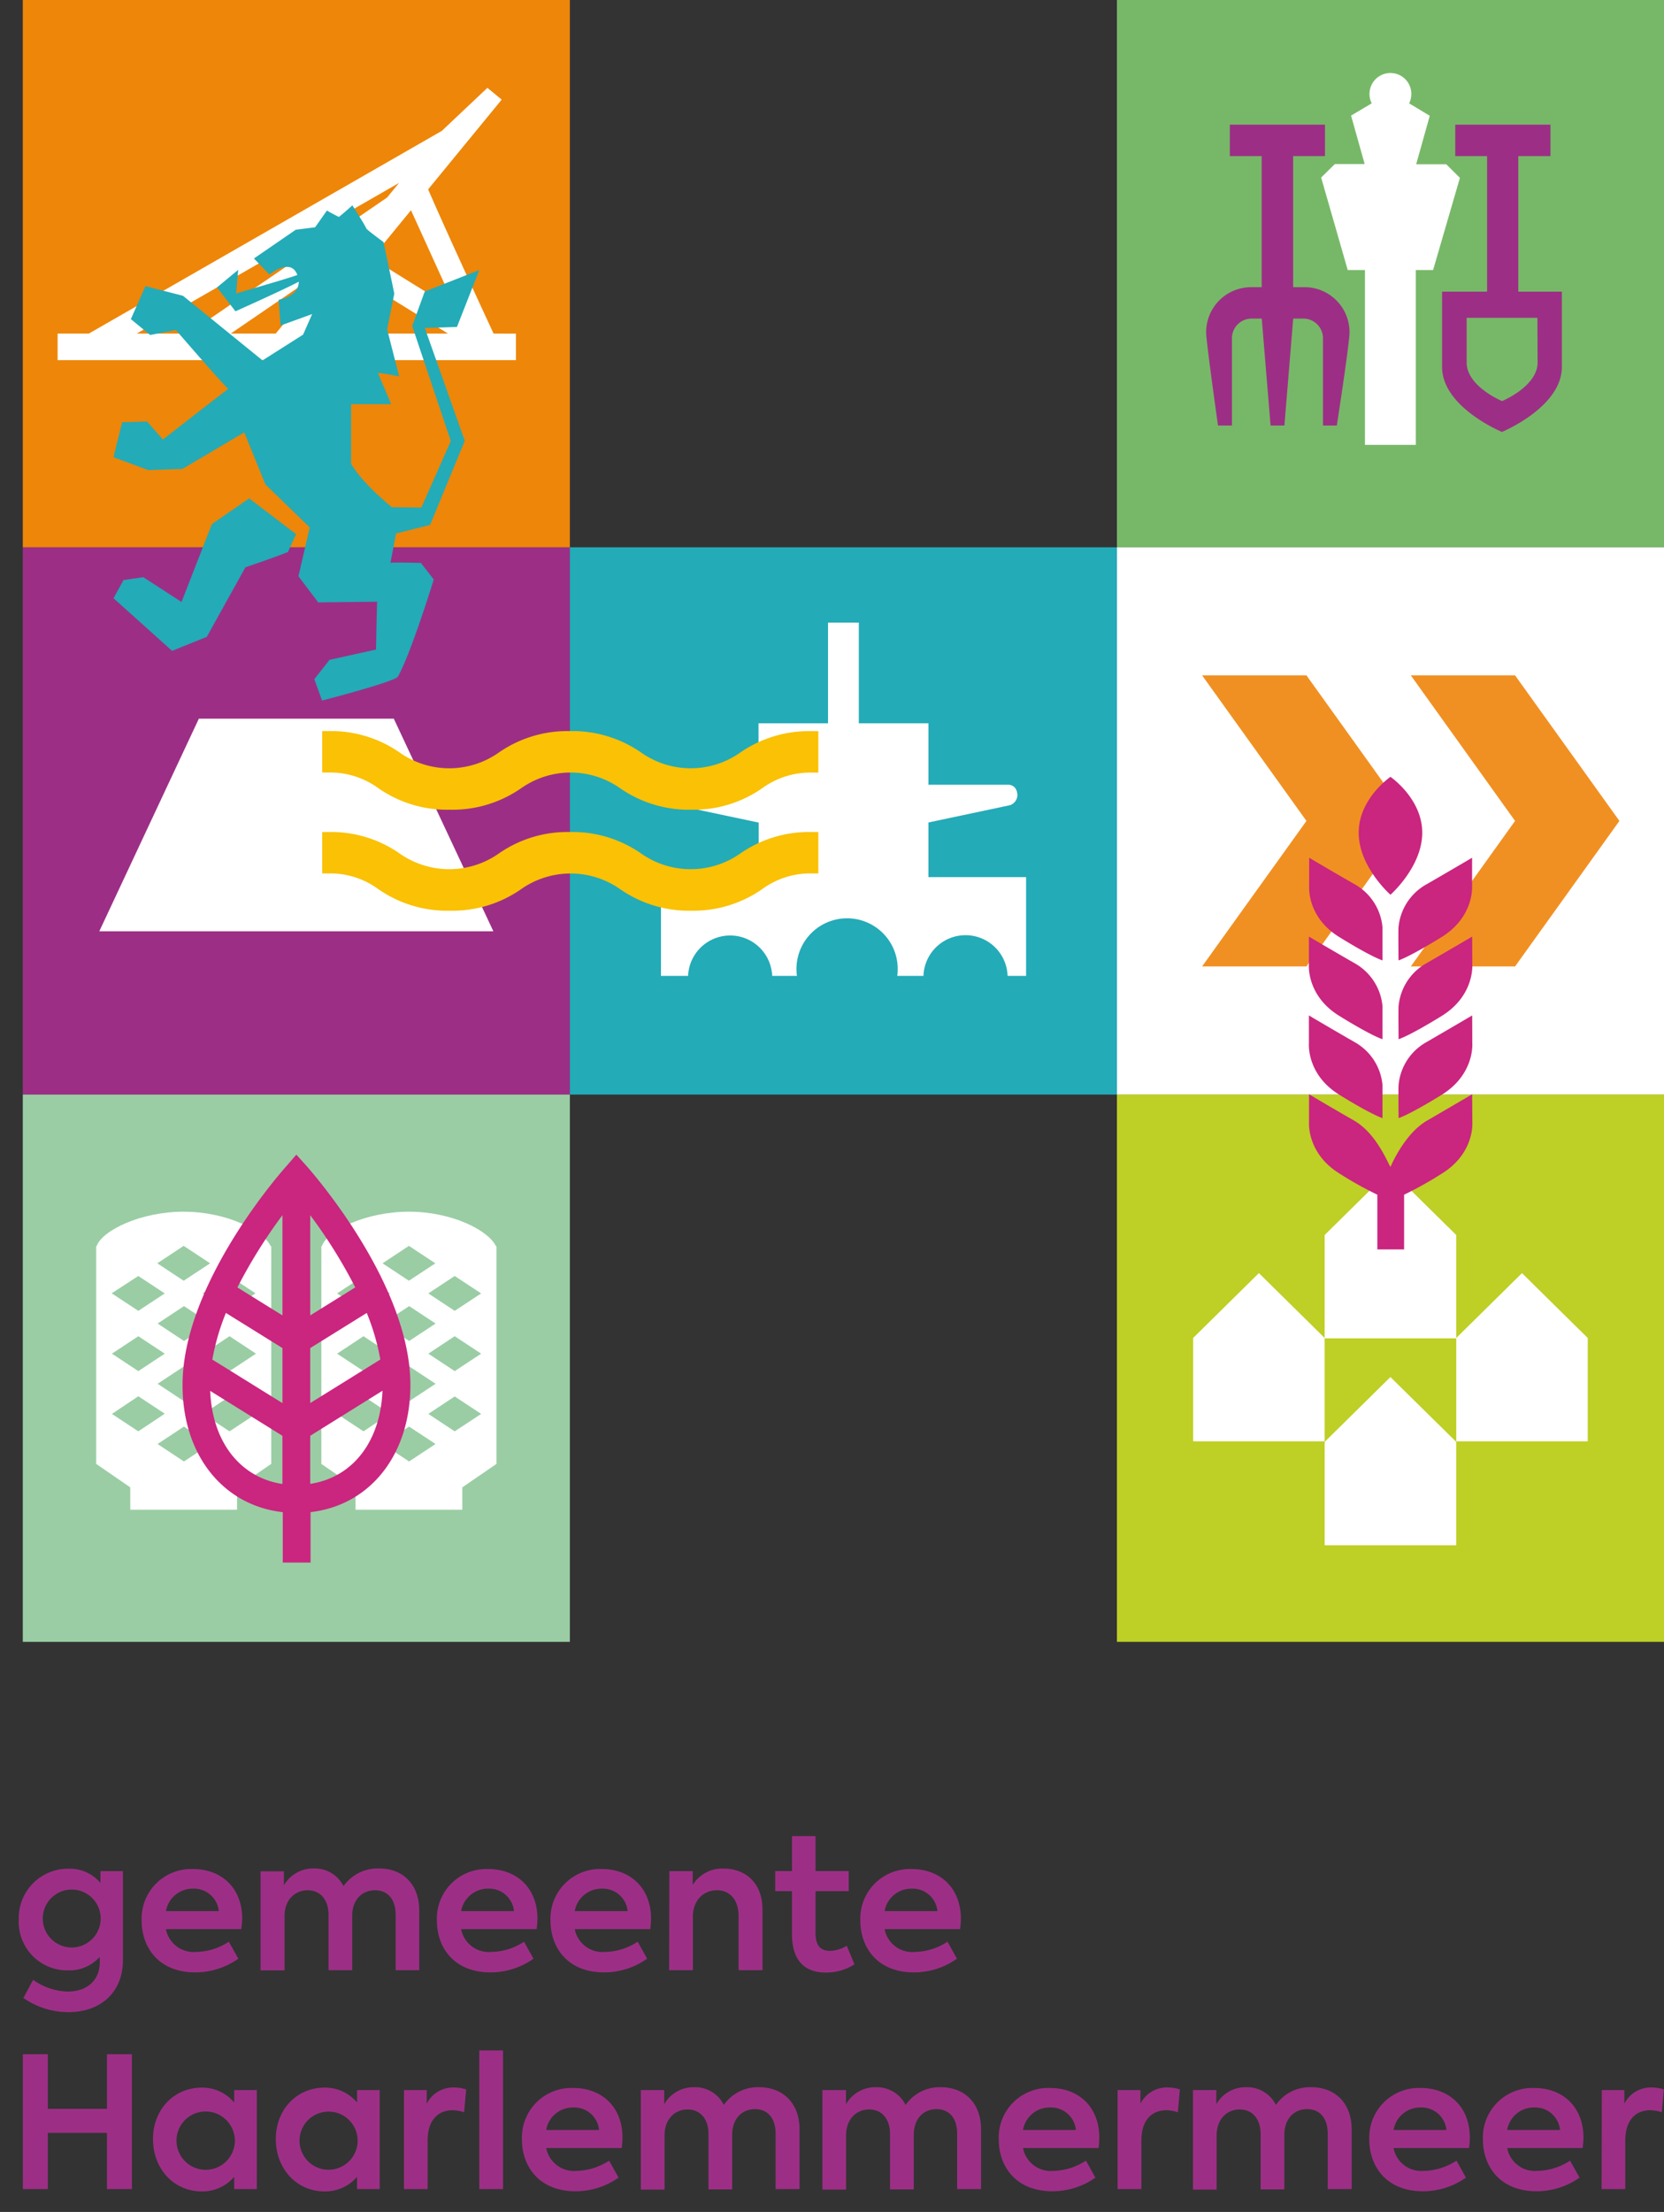
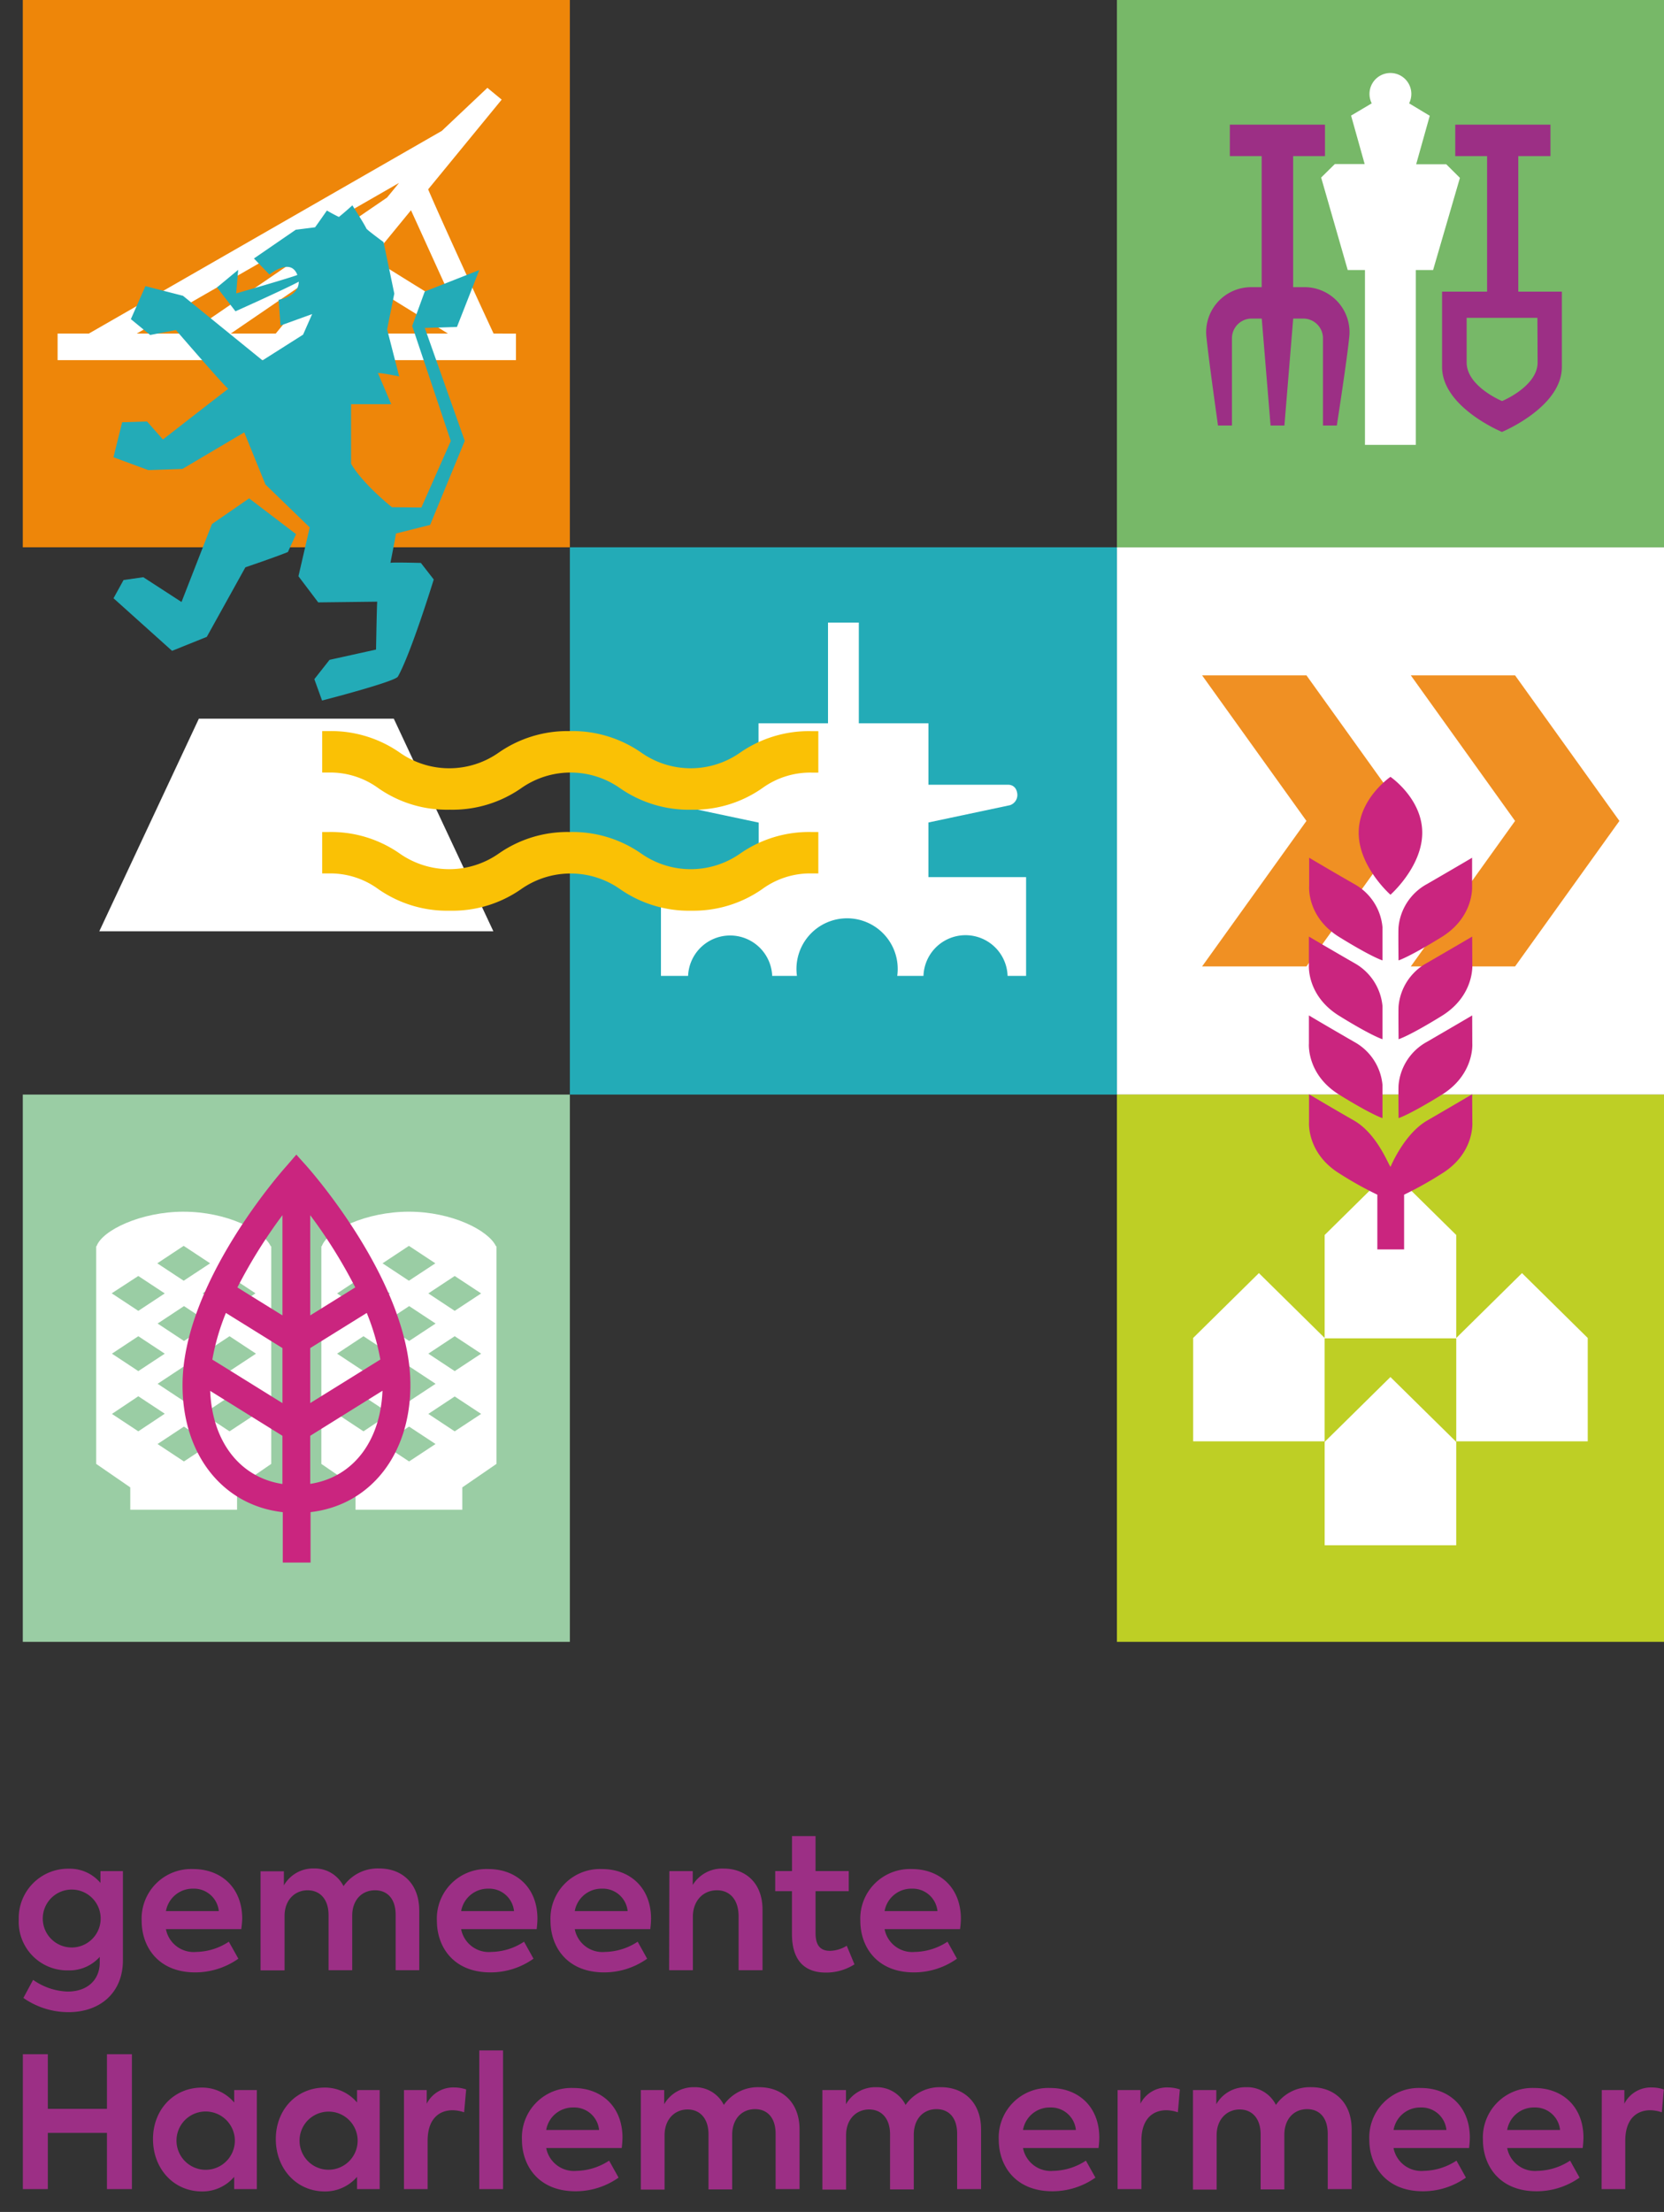
<svg xmlns="http://www.w3.org/2000/svg" width="73" height="97">
  <rect width="100%" height="100%" fill="#333333" stroke="none" />
  <g fill-rule="nonzero" fill="none">
    <path d="M5.392 82.053v3.914c0 1.411-.99 2.272-2.39 2.272a3.449 3.449 0 0 1-1.976-.624l.426-.793c.443.316.97.495 1.513.514.903 0 1.41-.545 1.41-1.267v-.254c-.35.391-.857.608-1.382.592a2.128 2.128 0 0 1-2.17-2.226 2.164 2.164 0 0 1 2.21-2.233c.529-.01 1.034.22 1.374.624v-.519h.985Zm-.977 2.136a1.27 1.27 0 1 0-2.538-.1 1.27 1.27 0 0 0 2.538.1Zm6.169.41H7.279a1.24 1.24 0 0 0 1.33.999 2.673 2.673 0 0 0 1.43-.449l.418.745c-.553.39-1.213.6-1.89.601-1.632 0-2.352-1.129-2.352-2.258a2.173 2.173 0 0 1 2.258-2.274c1.225 0 2.153.81 2.153 2.184a4.29 4.29 0 0 1-.042.452Zm-3.305-.791h2.32a1.096 1.096 0 0 0-1.129-.985 1.191 1.191 0 0 0-1.19.985h-.001Zm11.114-.025v2.616h-1.036v-2.425c0-.719-.375-1.08-.903-1.08-.584 0-1.002.431-1.002 1.111v2.394h-1.038v-2.416c0-.689-.37-1.089-.92-1.089s-1.01.414-1.01 1.128v2.385H11.43v-4.346h1.024v.618c.27-.47.777-.756 1.32-.742a1.411 1.411 0 0 1 1.296.776 1.832 1.832 0 0 1 1.56-.776c1.008-.003 1.762.66 1.762 1.846h.001Zm5.151.816H20.23c.12.625.694 1.057 1.327.999a2.674 2.674 0 0 0 1.433-.449l.415.745a3.25 3.25 0 0 1-1.888.601c-1.631 0-2.35-1.129-2.35-2.258a2.172 2.172 0 0 1 2.257-2.274c1.225 0 2.154.81 2.154 2.184a4.44 4.44 0 0 1-.034.452Zm-3.314-.791h2.32a1.096 1.096 0 0 0-1.129-.985 1.191 1.191 0 0 0-1.19.985h-.001Zm8.298.791h-3.313c.12.624.693 1.056 1.326.999a2.683 2.683 0 0 0 1.434-.449l.415.745a3.25 3.25 0 0 1-1.888.601c-1.632 0-2.351-1.129-2.351-2.258a2.172 2.172 0 0 1 2.257-2.274c1.225 0 2.154.81 2.154 2.184a4.44 4.44 0 0 1-.034.452Zm-3.313-.791h2.32a1.095 1.095 0 0 0-1.129-.985 1.191 1.191 0 0 0-1.191.985Zm4.151-1.755h1.024v.609a1.51 1.51 0 0 1 1.369-.719c.878 0 1.693.564 1.693 1.806v2.65h-1.05v-2.362c0-.742-.392-1.143-.95-1.143-.624 0-1.056.48-1.056 1.16v2.345h-1.041l.01-4.346h.001Zm8.12 4.089a2.309 2.309 0 0 1-1.256.361c-.985 0-1.487-.592-1.487-1.693v-1.877h-.734v-.88h.736v-1.535h1.033v1.535h1.457v.88h-1.457v1.832c0 .514.184.785.633.785.26-.006.515-.084.736-.223l.339.815Zm4.631-1.543h-3.31c.12.624.693 1.056 1.326.999a2.683 2.683 0 0 0 1.434-.449l.415.745a3.25 3.25 0 0 1-1.889.601c-1.63 0-2.35-1.129-2.35-2.258a2.17 2.17 0 0 1 .629-1.633A2.184 2.184 0 0 1 40 81.963c1.225 0 2.154.81 2.154 2.184a3.786 3.786 0 0 1-.037.452Zm-3.31-.791h2.32a1.095 1.095 0 0 0-1.129-.985 1.191 1.191 0 0 0-1.191.985ZM1.003 90.084h1.095v2.394h2.594v-2.394h1.095v5.913H4.692v-2.464H2.098v2.464H1.003v-5.913Zm10.264 1.57v4.343h-.994v-.536a1.829 1.829 0 0 1-1.41.64c-1.256 0-2.151-1.007-2.151-2.297 0-1.29.912-2.258 2.15-2.258a1.836 1.836 0 0 1 1.412.655v-.547h.993Zm-.965 2.167a1.282 1.282 0 0 0-2.2-.838 1.28 1.28 0 1 0 2.2.838Zm6.355-2.167v4.343h-.993v-.536c-.354.41-.87.644-1.411.64-1.256 0-2.153-1.007-2.153-2.297 0-1.29.911-2.258 2.153-2.258a1.836 1.836 0 0 1 1.411.655v-.547h.993Zm-.968 2.167a1.279 1.279 0 0 0-.822-1.139 1.283 1.283 0 0 0-1.37.307 1.279 1.279 0 0 0 .21 1.947 1.277 1.277 0 0 0 1.982-1.115Zm2.033-2.167h.999v.598c.23-.452.701-.729 1.208-.711.177 0 .354.03.522.087l-.09 1.002a1.622 1.622 0 0 0-.503-.09c-.601 0-1.098.384-1.098 1.338v2.119h-1.038v-4.343Zm3.304 4.343v-6.081h1.042v6.081h-1.042Zm6.249-1.8h-3.313a1.24 1.24 0 0 0 1.326 1.002 2.703 2.703 0 0 0 1.434-.449l.415.745a3.265 3.265 0 0 1-1.888.598c-1.632 0-2.351-1.129-2.351-2.258a2.172 2.172 0 0 1 2.257-2.271c1.225 0 2.154.807 2.154 2.184-.004.15-.015.3-.034.449Zm-3.313-.793h2.32a1.095 1.095 0 0 0-1.13-.985 1.185 1.185 0 0 0-1.19.985Zm11.114-.023v2.616h-1.05v-2.424c0-.72-.376-1.081-.903-1.081-.584 0-1.002.432-1.002 1.129v2.39h-1.039v-2.416c0-.688-.37-1.089-.92-1.089s-1.007.418-1.007 1.129v2.385h-1.042v-4.366h1.025v.621a1.48 1.48 0 0 1 1.32-.745 1.403 1.403 0 0 1 1.296.776 1.823 1.823 0 0 1 1.56-.776c1 .002 1.762.666 1.762 1.851Zm7.964 0v2.616h-1.05v-2.424c0-.72-.376-1.081-.903-1.081-.585 0-1 .432-1 1.129v2.39h-1.04v-2.416c0-.688-.37-1.089-.92-1.089-.551 0-1.009.418-1.009 1.129v2.385h-1.04v-4.366h1.035v.621a1.48 1.48 0 0 1 1.32-.745 1.408 1.408 0 0 1 1.295.776 1.825 1.825 0 0 1 1.562-.776c.99.002 1.75.666 1.75 1.851Zm5.153.816H44.88a1.24 1.24 0 0 0 1.329 1.002 2.692 2.692 0 0 0 1.43-.449l.418.745a3.281 3.281 0 0 1-1.888.598c-1.634 0-2.353-1.129-2.353-2.258a2.172 2.172 0 0 1 2.257-2.271c1.225 0 2.154.807 2.154 2.184-.003.15-.014.3-.034.449Zm-3.313-.793h2.32a1.095 1.095 0 0 0-1.13-.985 1.185 1.185 0 0 0-1.19.985Zm4.151-1.75h1v.598a1.3 1.3 0 0 1 1.21-.711c.177 0 .352.03.52.087l-.088 1.002a1.64 1.64 0 0 0-.505-.09c-.599 0-1.095.384-1.095 1.338v2.119H49.03v-4.343h.001Zm10.267 1.727v2.616h-1.05v-2.424c0-.72-.375-1.081-.903-1.081-.584 0-1.001.432-1.001 1.129v2.39h-1.04v-2.416c0-.688-.369-1.089-.92-1.089-.55 0-1.01.418-1.01 1.129v2.385h-1.038v-4.366h1.024v.621c.27-.473.776-.759 1.32-.745a1.408 1.408 0 0 1 1.295.776 1.81 1.81 0 0 1 1.562-.776c1 .002 1.761.666 1.761 1.851Zm5.151.816h-3.314a1.24 1.24 0 0 0 1.327 1.002 2.702 2.702 0 0 0 1.434-.449l.415.745c-.553.39-1.213.6-1.889.598-1.63 0-2.35-1.129-2.35-2.258a2.172 2.172 0 0 1 2.257-2.271c1.225 0 2.154.807 2.154 2.184-.004.15-.015.3-.034.449Zm-3.314-.793h2.32a1.095 1.095 0 0 0-1.129-.985 1.185 1.185 0 0 0-1.19.985h-.001Zm8.298.793H66.12a1.24 1.24 0 0 0 1.326 1.002 2.703 2.703 0 0 0 1.434-.449l.415.745a3.266 3.266 0 0 1-1.888.598c-1.631 0-2.351-1.129-2.351-2.258a2.172 2.172 0 0 1 2.257-2.271c1.225 0 2.154.807 2.154 2.184-.004.15-.015.3-.034.449Zm-3.313-.793h2.32a1.095 1.095 0 0 0-1.13-.985 1.185 1.185 0 0 0-1.19.985Zm4.151-1.75h.99v.598c.23-.452.702-.729 1.209-.711.177 0 .354.03.522.087l-.088 1.002a1.64 1.64 0 0 0-.505-.09c-.601 0-1.098.384-1.098 1.338v2.119h-1.038l.008-4.343Z" fill="#9C2F85" />
    <path fill="#FFF" d="M73 24H49v24h24z" />
    <path fill="#BECF25" d="M73 48H49v24h24z" />
    <path d="M57.314 29.616h-4.578L57.314 36l-4.578 6.381h4.578L61.892 36l-4.578-6.384Zm9.152 0h-4.574L66.466 36l-4.574 6.381h4.574L71.044 36l-4.578-6.384Z" fill="#F09023" />
    <path fill="#EE8609" d="M25 0H1v24h24z" />
    <path d="M21.653 14.627c-.874-1.877-2.41-5.238-2.87-6.324l3.226-3.934-.627-.517-2 1.888-15.483 8.887H2.527v1.166h20.108V14.63l-.982-.003Zm-6.014-2.489c.223.147 1.01.64 4.014 2.49h-6.054l2.04-2.49Zm-3.542 2.49h-1.975l4.493-3.069-2.518 3.068v.001Zm7.948-.991a446.139 446.139 0 0 1-3.737-2.315L18.03 9.22c.4.872 1.318 2.904 2.015 4.417Zm-2.54-5.614-.525.64-8.72 5.964H6l11.504-6.604h.001Z" fill="#FFF" />
-     <path fill="#9C2F85" d="M25 24H1v24h24z" />
    <path fill="#23ABB7" d="M49 24H25v24h24z" />
    <path d="m63.885 63.231-2.887-2.844-2.885 2.844v4.533h5.772v-4.533Zm0-9.073-2.887-2.844-2.885 2.844v4.533h5.772v-4.533Zm-5.773 4.515-2.884-2.844-2.884 2.844v4.533h5.768v-4.533Zm11.541 0L66.77 55.83l-2.884 2.844v4.533h5.768v-4.533l-.001-.001ZM21.644 40.84H4.356l4.368-9.324h8.552l4.368 9.324Zm19.086-2.376v-2.396l3.574-.757a.472.472 0 0 0 .327-.485c-.045-.449-.418-.412-.418-.412h-3.482v-2.696h-3.054v-4.416h-1.352v4.416h-3.048v2.701H29.8s-.372-.036-.417.412a.468.468 0 0 0 .327.486l3.573.756v2.396h-4.287v4.327h1.191a1.846 1.846 0 0 1 3.689 0h1.086a2.221 2.221 0 1 1 4.4 0h1.151a1.846 1.846 0 0 1 3.69 0h.812v-4.332H40.73Z" fill="#FFF" />
-     <path d="m9.297 22.981-1.334 3.418-1.677-1.087-.866.124-.44.799 2.568 2.306 1.524-.613 1.693-3.05s1.273-.43 1.865-.67l.359-.784-2.06-1.569-1.632 1.126Z" fill="#23ABB7" />
+     <path d="m9.297 22.981-1.334 3.418-1.677-1.087-.866.124-.44.799 2.568 2.306 1.524-.613 1.693-3.05s1.273-.43 1.865-.67l.359-.784-2.06-1.569-1.632 1.126" fill="#23ABB7" />
    <path d="m18.87 23.018 1.519-3.686-1.753-4.95 1.411-.045.98-2.495-2.394.943-.55 1.51 1.693 5.046-1.29 2.915-1.292-.014s-1.279-1.013-1.792-1.908v-2.61h1.76l-.564-1.324c-.197-.127.915.11.915.11l-.53-2.066.315-1.569-.471-2.258s-.663-.485-.75-.587c-.1-.22-.619-1.024-.619-1.024s-.338.307-.59.508a7.142 7.142 0 0 1-.527-.282s-.39.564-.52.736l-.846.107-1.835 1.26.68.705c.133-.105.949-.712 1.225.017-.231.104-2.684.81-2.684.81l.088-1.033-.929.77.81 1.047s2.182-.976 2.777-1.298c0 .658-.883.793-.883.793l.082 1.129 1.388-.502-.398.903-1.78 1.128-3.489-2.833-1.648-.423-.638 1.447.847.695 1.129-.218c.787.912 2.258 2.6 2.303 2.577-.062.031-2.715 2.103-2.873 2.224l-.697-.79-1.092.034-.381 1.535 1.532.564 1.496-.053 2.71-1.603.93 2.286 1.942 1.882-.494 2.142.867 1.146 2.59-.031c-.017.028-.053 2.1-.053 2.1l-2.04.451-.667.847.339.937s3.2-.824 3.327-1.05c.584-1.039 1.572-4.259 1.572-4.259l-.564-.725s-1.338-.037-1.335 0c0-.02.251-1.267.24-1.29l1.501-.378Z" fill="#23ABB7" />
    <path d="M61 39.237s1.394-1.225 1.394-2.72c0-1.496-1.394-2.45-1.394-2.45s-1.394.951-1.394 2.45c0 1.498 1.394 2.72 1.394 2.72Zm-2.243 1.857c1.439.889 1.893 1.022 1.893 1.022v-1.454a2.408 2.408 0 0 0-1.241-1.896 157.866 157.866 0 0 1-1.976-1.152v1.24s-.119 1.351 1.324 2.24Zm0 3.457c1.439.89 1.893 1.022 1.893 1.022v-1.454a2.41 2.41 0 0 0-1.253-1.896c-1.467-.847-1.975-1.152-1.975-1.152v1.25s-.108 1.341 1.335 2.23Zm0 3.458c1.439.889 1.893 1.024 1.893 1.024v-1.456a2.404 2.404 0 0 0-1.253-1.894c-1.467-.847-1.975-1.154-1.975-1.154v1.239s-.108 1.352 1.335 2.24v.001Zm4.484-6.915c1.442-.889 1.34-2.24 1.34-2.24v-1.24s-.513.305-1.975 1.152a2.41 2.41 0 0 0-1.253 1.896c-.014.164 0 1.454 0 1.454s.449-.133 1.888-1.022Zm1.344-.023s-.514.305-1.976 1.152a2.411 2.411 0 0 0-1.253 1.896c-.014.164 0 1.454 0 1.454s.454-.133 1.894-1.022c1.439-.889 1.34-2.24 1.34-2.24l-.005-1.24Zm0 3.458s-.514.305-1.976 1.154a2.404 2.404 0 0 0-1.253 1.894c-.014.163 0 1.456 0 1.456s.454-.135 1.894-1.024c1.439-.89 1.34-2.241 1.34-2.241l-.005-1.24v.001Z" fill="#CA257F" />
    <path d="M64.584 47.986s-.513.305-1.975 1.154c-1.016.587-1.606 2.03-1.606 2.03-.093-.088-.584-1.443-1.6-2.03a128.4 128.4 0 0 1-1.976-1.154v1.239s-.101 1.352 1.34 2.24c.534.342 1.087.651 1.657.926v2.4h1.174v-2.4a16.183 16.183 0 0 0 1.654-.925c1.443-.89 1.34-2.241 1.34-2.241l-.008-1.24v.001Z" fill="#CA257F" />
    <path fill="#9ACDA4" d="M25 48H1v24h24z" />
    <path d="M8.058 53.136c-1.874 0-3.57.813-3.821 1.513H4.22v9.547l1.495 1.03v.98H10.4v-.98l1.499-1.03V54.65h-.023c-.33-.7-1.944-1.513-3.818-1.513v-.001Zm0 1.499 1.16.765-1.16.764L6.9 55.4l1.157-.765h.001Zm-1.143 3.406 1.157-.765 1.16.765-1.16.765-1.157-.765Zm2.317 2.642-1.16.765-1.157-.765 1.157-.765 1.16.765Zm-3.164-4.727 1.16.764-1.16.765-1.168-.77 1.168-.76v.001Zm0 2.641 1.16.765-1.16.765-1.157-.765 1.157-.765Zm-1.157 3.407 1.157-.774 1.16.765-1.16.773-1.157-.764Zm3.158 2.085-1.157-.765 1.157-.764 1.16.764-1.16.765Zm2.001-1.32-1.157-.765 1.157-.765 1.16.765-1.16.764v.001Zm0-2.642-1.157-.765 1.157-.765 1.16.765-1.16.765Zm0-2.642-1.18-.77 1.158-.765 1.16.765-1.138.77Zm11.687-2.836c-.33-.7-1.944-1.513-3.818-1.513s-3.573.813-3.822 1.513h-.02v9.547l1.5 1.03v.98h4.684v-.98l1.499-1.03V54.65h-.023v-.001Zm-3.818-.014 1.16.765-1.16.764-1.157-.764 1.157-.765Zm-1.146 3.406 1.157-.765 1.16.765-1.16.765-1.157-.765Zm2.317 2.642-1.16.765-1.157-.765 1.157-.765 1.16.765Zm-3.164-4.727 1.16.764-1.16.765-1.157-.765 1.157-.764Zm0 2.641 1.16.765-1.16.765-1.157-.765 1.157-.765Zm-1.157 3.407 1.157-.774 1.16.765-1.16.773-1.157-.764Zm3.158 2.085-1.157-.765 1.157-.764 1.16.764-1.16.765Zm2.001-1.32-1.157-.765 1.157-.765 1.16.765-1.16.764v.001Zm0-2.642-1.157-.765 1.157-.765 1.16.765-1.16.765Zm0-2.642-1.157-.765 1.157-.764 1.16.764-1.16.765Z" fill="#FFF" />
    <path d="M18.004 60.734c0-4.465-4.366-9.384-4.55-9.596L13 50.633l-.44.511c-.186.206-4.552 5.125-4.552 9.596 0 3.07 1.78 5.277 4.397 5.573v2.21h1.219v-2.212c2.605-.3 4.38-2.507 4.38-5.577Zm-5.613-1.617v2.413l-3.076-1.91a10.1 10.1 0 0 1 .595-2.044l2.48 1.54.001.001Zm1.219 2.413v-2.413l2.48-1.541c.27.658.47 1.343.596 2.043l-3.076 1.91v.001Zm0-3.847V53.29a22.168 22.168 0 0 1 1.975 3.166l-1.975 1.228v-.001Zm-1.22 0-1.975-1.225c.569-1.11 1.23-2.17 1.976-3.169v4.394h-.001Zm0 5.28v2.114c-1.85-.282-3.078-1.84-3.169-4.083l3.17 1.97-.001-.001Zm1.22 0 3.17-1.975c-.091 2.244-1.319 3.804-3.17 4.084v-2.109Z" fill="#CA257F" />
    <path fill="#77B868" d="M73 0H49v24h24z" />
    <path d="M57.176 12.593h-.446V6.847h1.397v-1.38h-4.174v1.38h1.397v5.746h-.443a1.974 1.974 0 0 0-1.975 2.238c.098.97.502 3.83.502 3.83h.612v-3.83a.863.863 0 0 1 .864-.86h.443l.387 4.69h.607l.386-4.69h.446a.863.863 0 0 1 .86.86v3.83h.608s.443-2.86.539-3.83a1.975 1.975 0 0 0-2.01-2.238Zm9.432.197V6.847h1.411v-1.38h-4.177v1.38h1.397v5.943h-1.975v3.302c0 1.767 2.627 2.85 2.627 2.85s2.628-1.083 2.628-2.85V12.79h-1.911Zm.847 3.105c0 1.05-1.558 1.693-1.558 1.693s-1.555-.64-1.555-1.693v-1.956h3.104l.009 1.956Z" fill="#9C2F85" />
    <path d="M63.446 7.202h-1.318l.596-2.125-.906-.545a.918.918 0 1 0-1.64 0l-.906.537.596 2.125H58.56l-.601.592 1.166 4.056h.756v7.668h2.232v-7.668h.757L64.047 7.8l-.602-.598h.001Z" fill="#FFF" />
    <path d="M35.595 32.063a5.296 5.296 0 0 0-3.13.945 3.768 3.768 0 0 1-4.327 0 5.288 5.288 0 0 0-3.127-.948h-.033a5.28 5.28 0 0 0-3.105.948 3.77 3.77 0 0 1-4.329 0 5.28 5.28 0 0 0-3.127-.948h-.282v1.818h.282a3.575 3.575 0 0 1 2.173.68 5.258 5.258 0 0 0 3.13.95h.023a5.28 5.28 0 0 0 3.127-.947 3.768 3.768 0 0 1 4.326 0c.917.638 2.013.97 3.13.948h.022a5.255 5.255 0 0 0 3.096-.948 3.58 3.58 0 0 1 2.173-.68h.283v-1.818h-.305Zm0 4.423a5.277 5.277 0 0 0-3.13.95 3.78 3.78 0 0 1-4.327 0 5.266 5.266 0 0 0-3.127-.95h-.033a5.26 5.26 0 0 0-3.105.95 3.785 3.785 0 0 1-4.329 0 5.26 5.26 0 0 0-3.127-.95h-.282v1.817h.282a3.559 3.559 0 0 1 2.173.683c.916.64 2.012.974 3.13.951h.023a5.26 5.26 0 0 0 3.127-.951 3.778 3.778 0 0 1 4.326 0c.916.64 2.012.974 3.13.951h.022a5.275 5.275 0 0 0 3.096-.951c.63-.46 1.394-.7 2.173-.683h.283v-1.817h-.305Z" fill="#FAC105" />
  </g>
</svg>